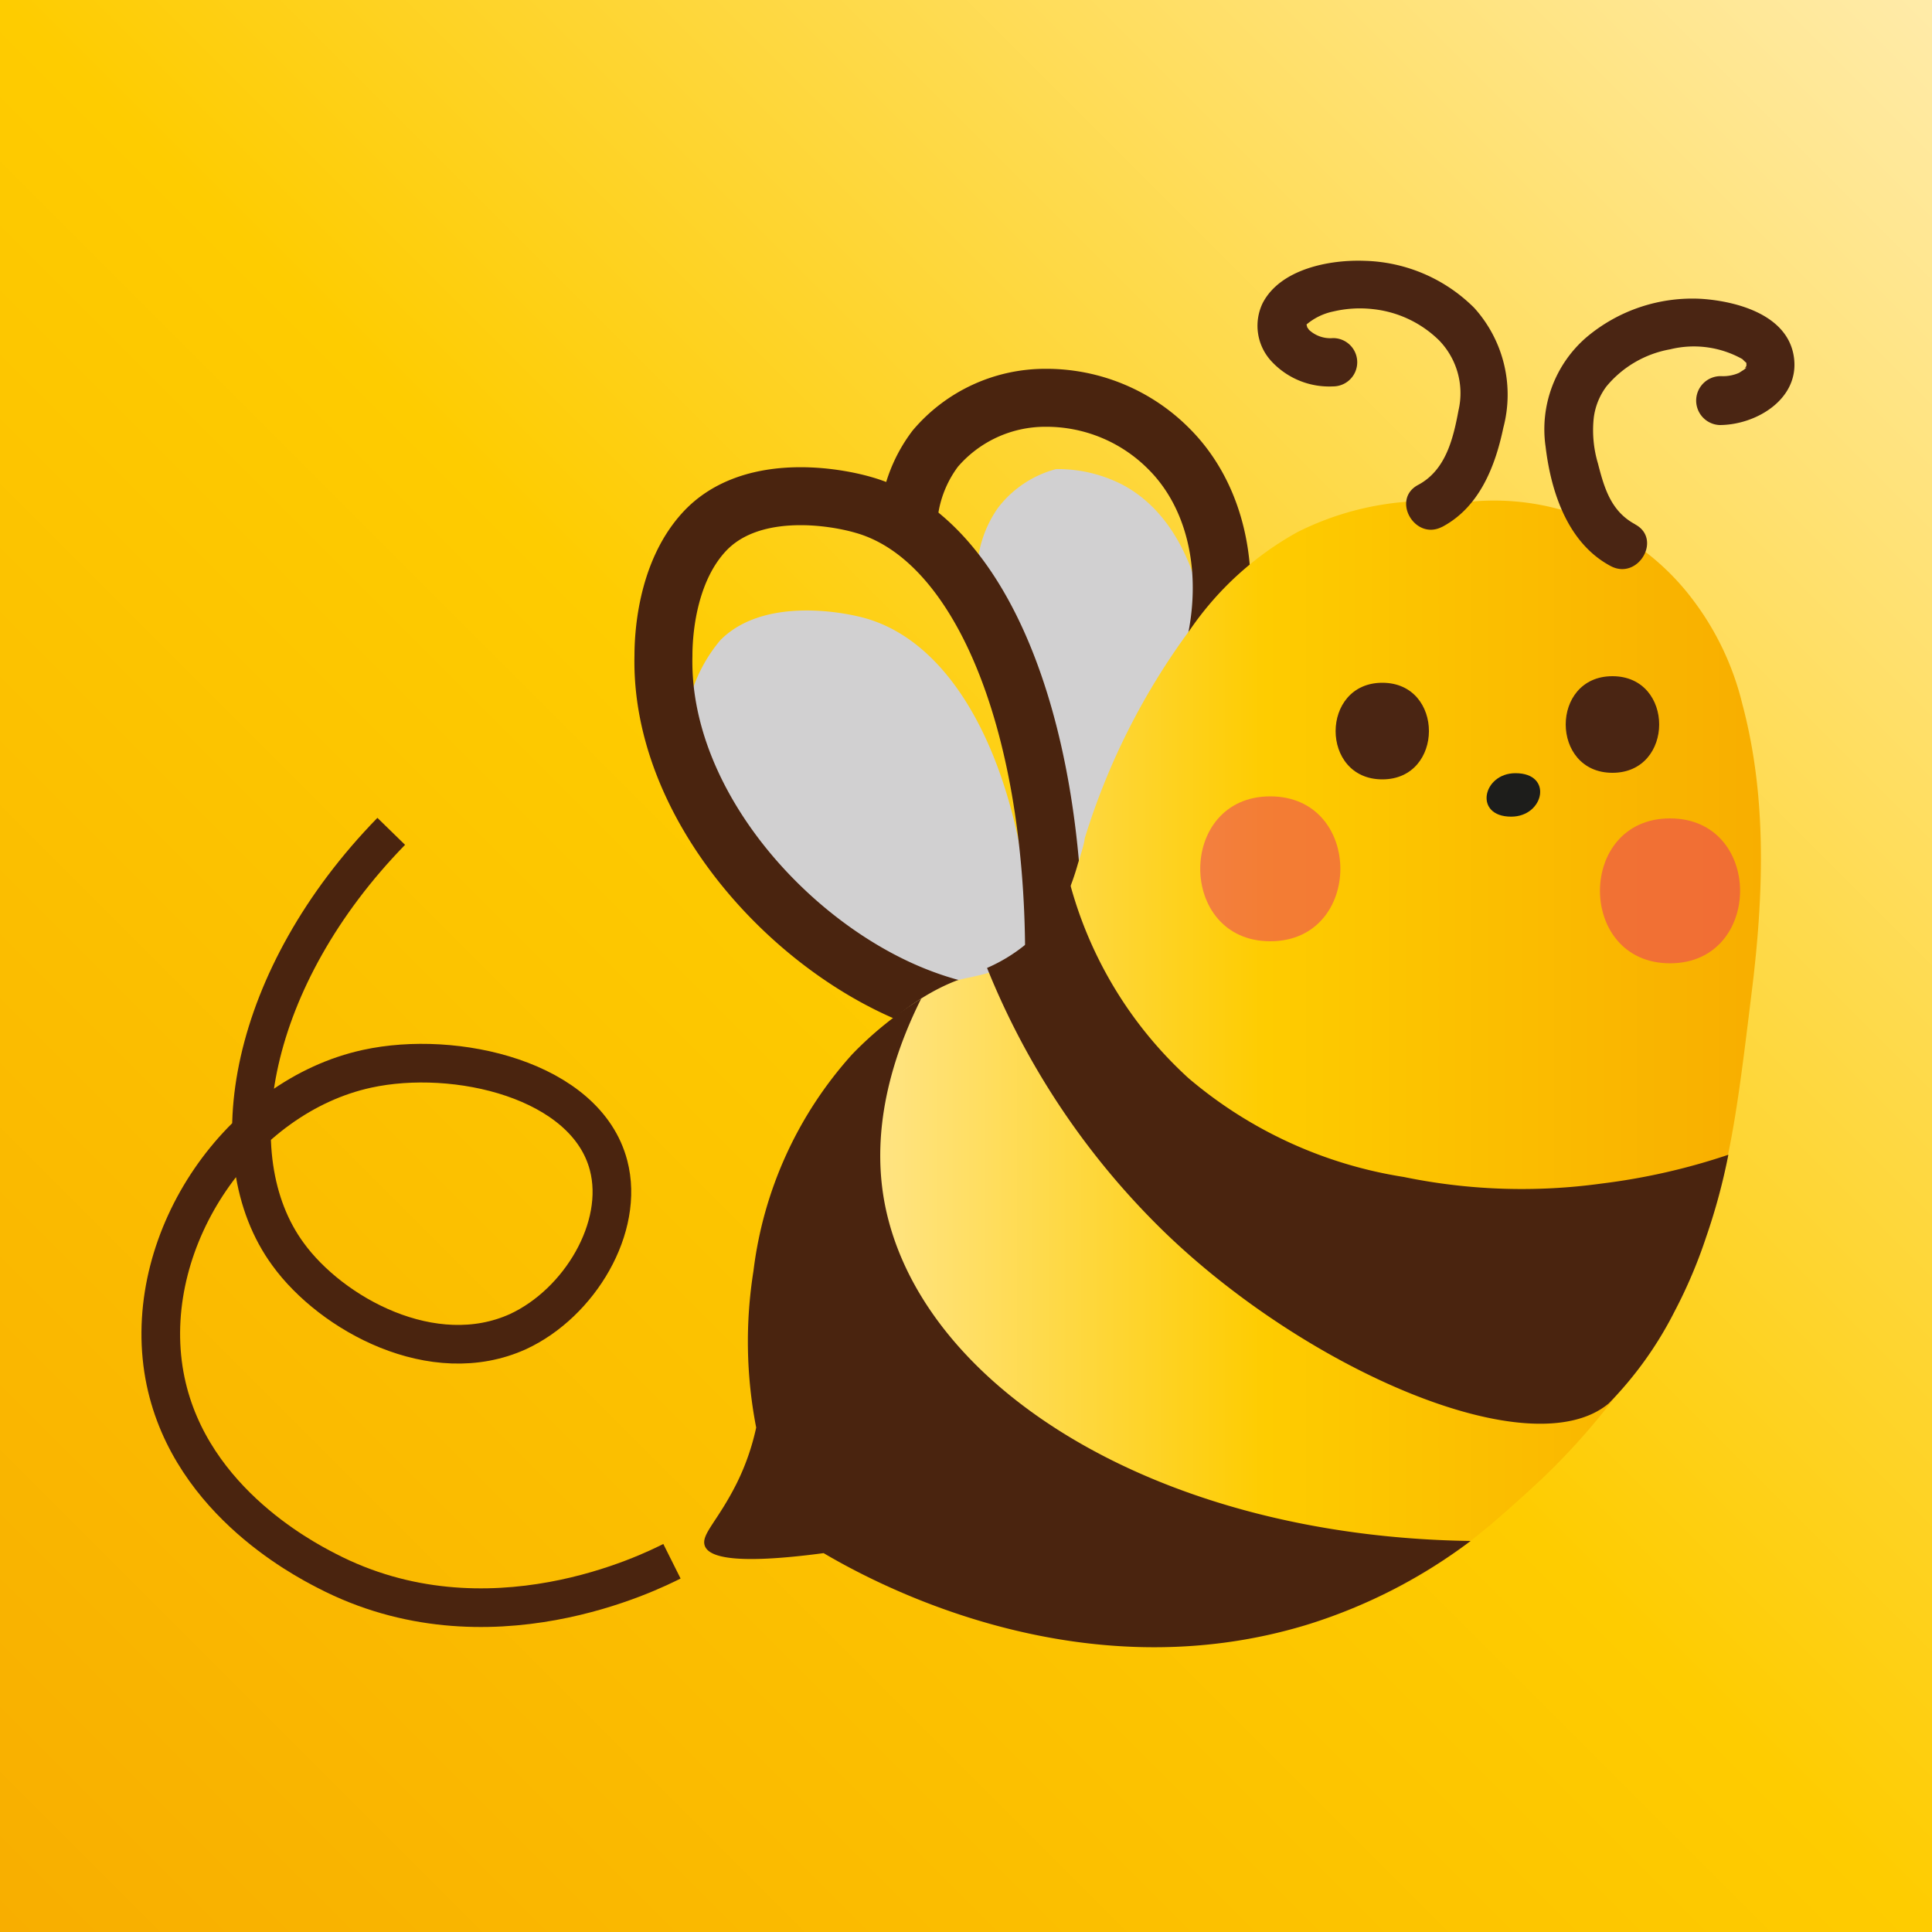
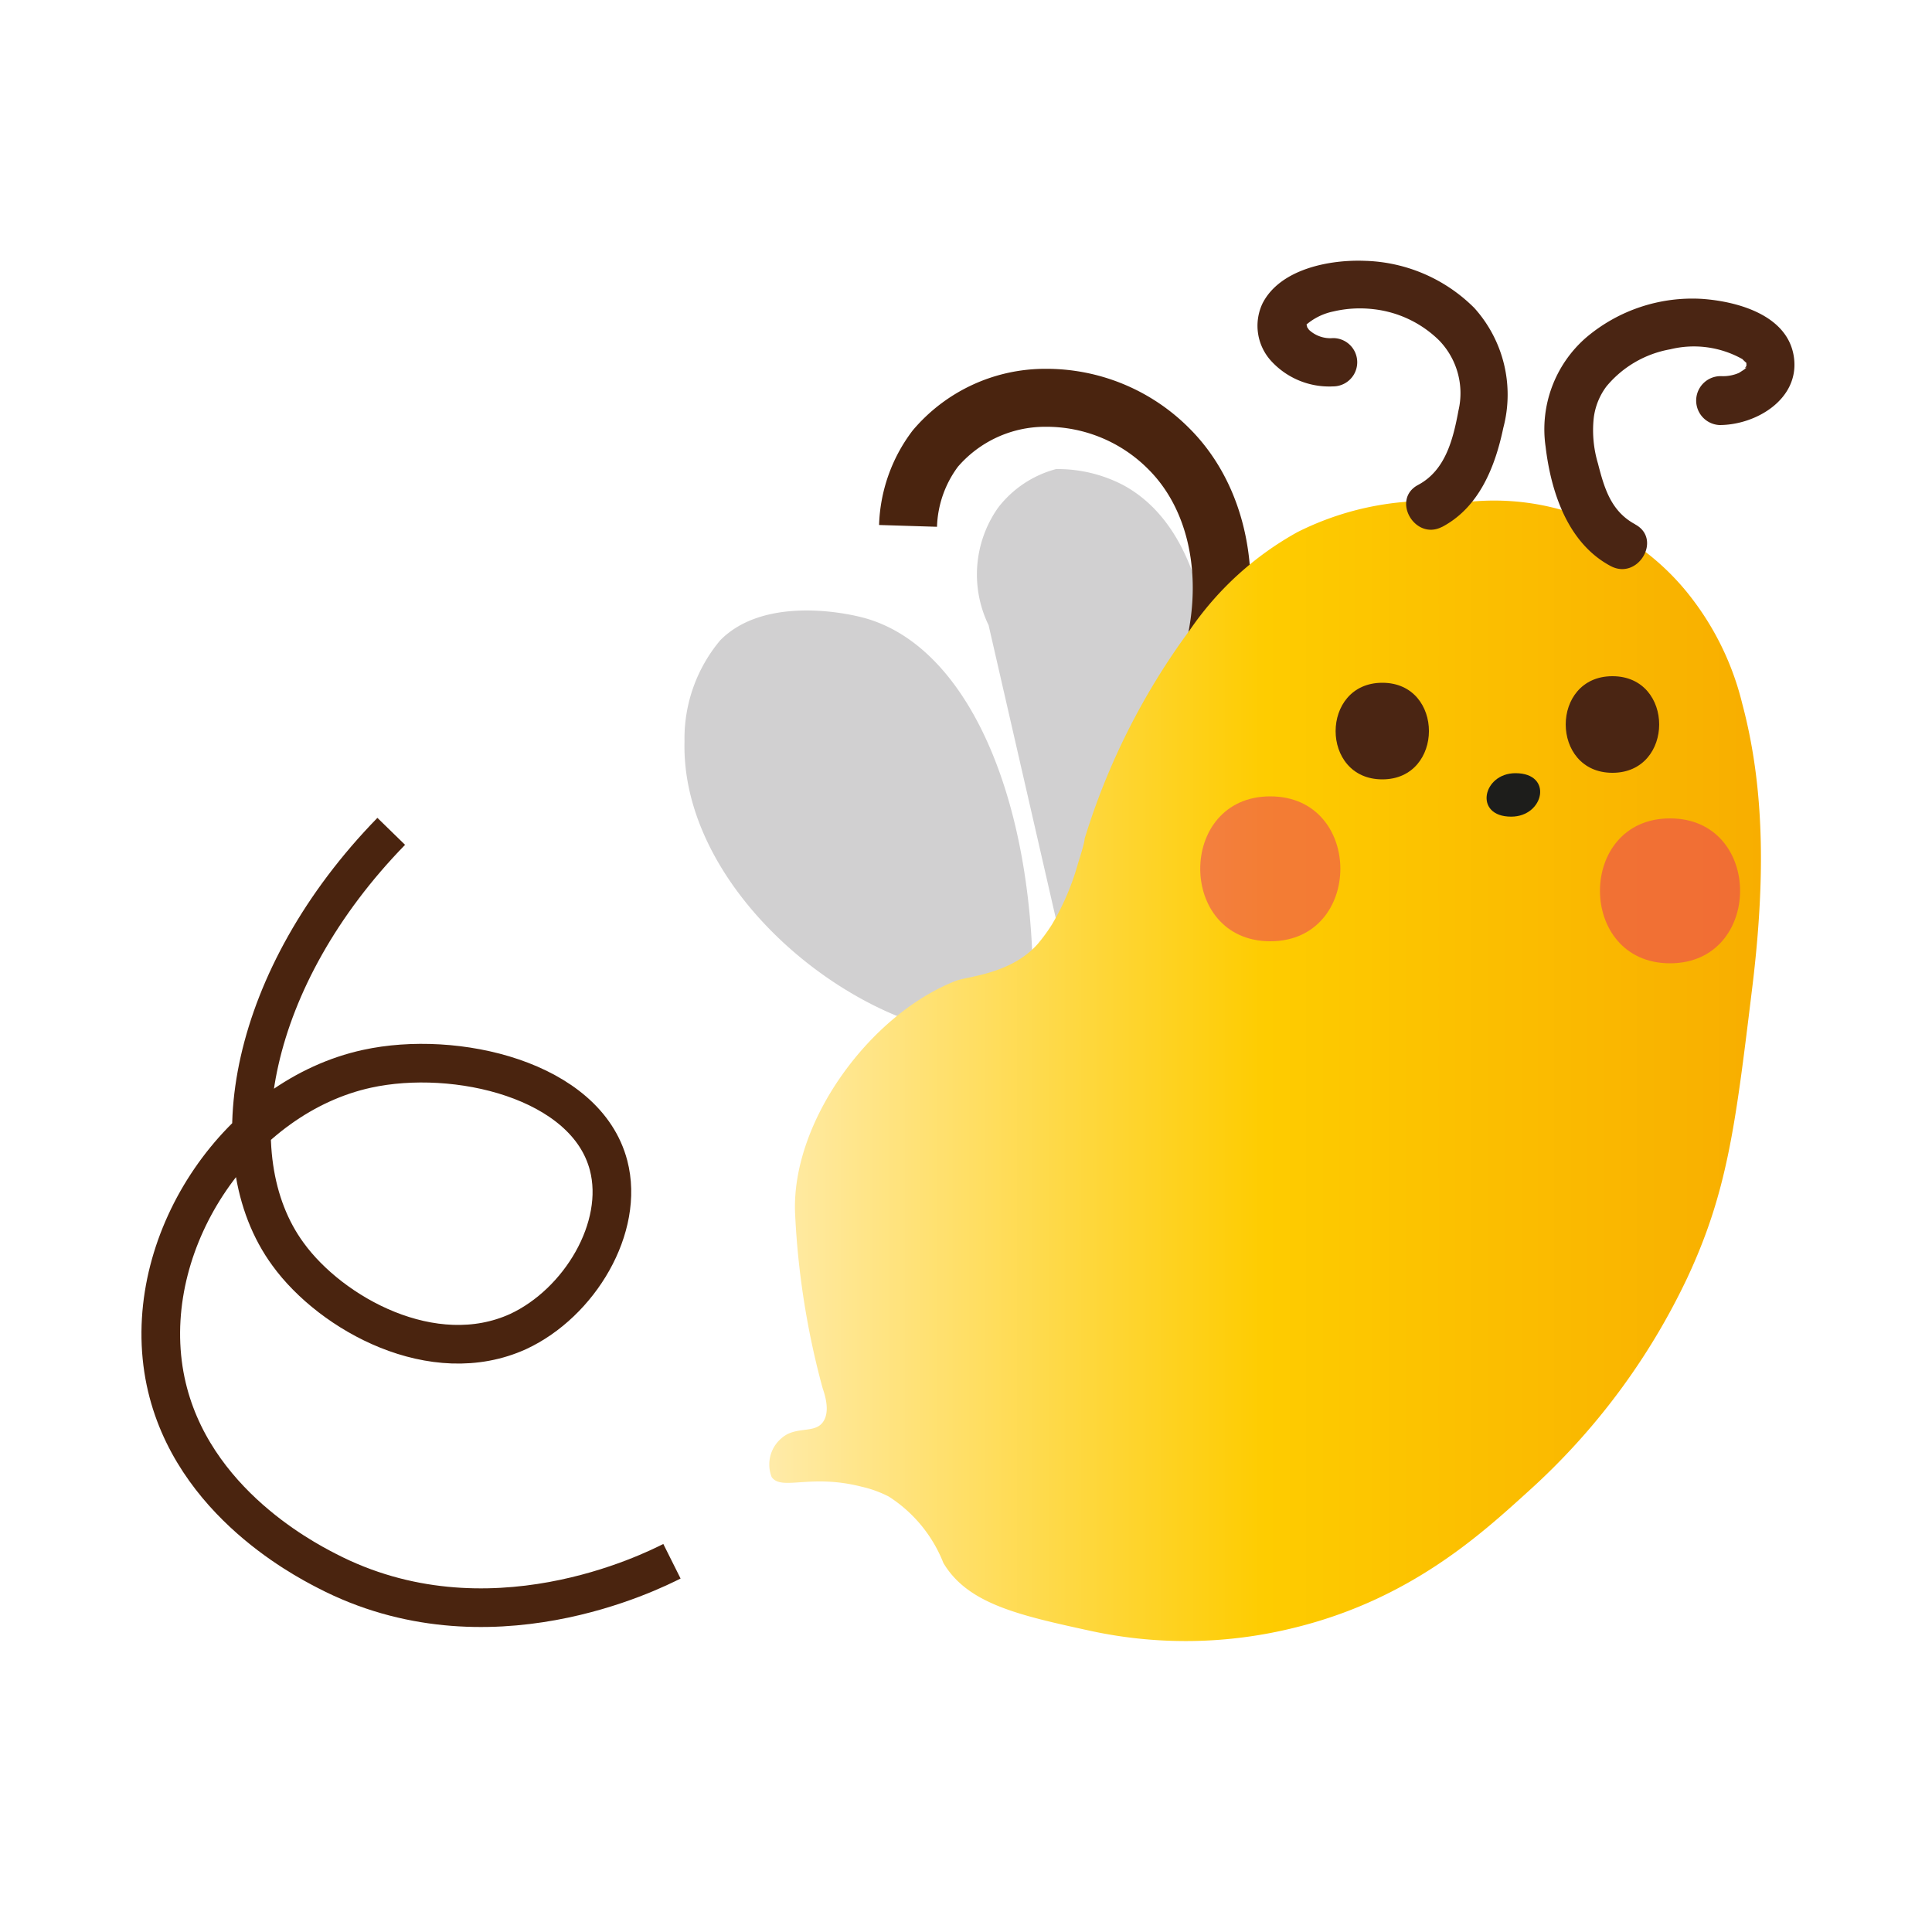
<svg xmlns="http://www.w3.org/2000/svg" xmlns:xlink="http://www.w3.org/1999/xlink" viewBox="0 0 100 100">
  <defs>
    <style>.cls-1{fill:url(#linear-gradient);}.cls-2{fill:#d1d0d1;}.cls-3,.cls-4{fill:none;stroke:#4a240f;stroke-miterlimit:10;}.cls-3{stroke-width:3px;}.cls-4{stroke-width:2px;}.cls-5{fill:url(#Gold);}.cls-6{fill:#1d1d1b;}.cls-7{fill:#4a2513;}.cls-8{fill:#4a240f;}.cls-9{opacity:0.45;}.cls-10{fill:#e71d73;}</style>
    <linearGradient id="linear-gradient" x1="100" x2="0" y2="100" gradientUnits="userSpaceOnUse">
      <stop offset="0" stop-color="#ffeba9" />
      <stop offset="0.5" stop-color="#fecc00" />
      <stop offset="1" stop-color="#f8ae00" />
    </linearGradient>
    <linearGradient id="Gold" x1="39.79" y1="55.44" x2="91.15" y2="55.44" xlink:href="#linear-gradient" />
  </defs>
  <g id="Layer_2" data-name="Layer 2">
    <g id="Layer_1-2" data-name="Layer 1">
-       <rect class="cls-1" width="100" height="100" />
      <path class="cls-2" d="M51.17,32.36a6,6,0,0,1,.49-6.08,5.59,5.59,0,0,1,3-2,7.32,7.32,0,0,1,3.48.83c4.4,2.38,4.9,9.27,4.36,13.17a19.21,19.21,0,0,1-4,8.93,21.86,21.86,0,0,1-3.16,3.34" />
      <path class="cls-3" d="M47,27.22a7,7,0,0,1,1.41-4,7.47,7.47,0,0,1,5.69-2.63,8.93,8.93,0,0,1,6.39,2.63c2.93,2.91,3.57,7.89,1.66,12.58" />
      <path class="cls-2" d="M49.23,53.46a16,16,0,0,1-1.9-.53c-6-2.08-12.06-8.17-11.9-14.55a7.92,7.92,0,0,1,1.85-5.24c2.08-2.11,5.87-1.57,7.4-1.17,5.32,1.41,8.76,9.11,8.79,19.08" />
-       <path class="cls-3" d="M49.81,52.32a16.76,16.76,0,0,1-2.13-.65c-6.73-2.53-13.52-10-13.34-17.73,0-.86.1-4.2,2.08-6.38C38.74,25,43,25.64,44.71,26.14c6,1.71,9.82,11.09,9.85,23.25" />
      <path class="cls-4" d="M34.78,80.81c-1,.5-9.54,4.83-17.88.49-1.26-.65-7.43-3.86-8.44-10.42C7.41,64,12.47,56.74,19,55.32c4.57-1,11.34.56,12.5,5,.84,3.21-1.5,7.12-4.68,8.6-4.4,2-9.67-.91-11.91-4-3.71-5.06-2-14.36,5.34-21.89" />
      <path class="cls-5" d="M90.18,36.43a14.62,14.62,0,0,0-2.53-5.35,12.87,12.87,0,0,0-12-5.06,15.16,15.16,0,0,0-8.49,1.52,16.31,16.31,0,0,0-5.56,5.05,35.92,35.92,0,0,0-5.46,10.82c0,.16-.14.64-.34,1.27a13,13,0,0,1-1.35,3.17,9,9,0,0,1-.73,1c-1.38,1.57-3.63,1.68-4.25,1.92C45.05,52.5,41,58,41.15,62.72a41.81,41.81,0,0,0,1.42,9.1c.09.28.45,1.25,0,1.82s-1.41.16-2.13.81a1.78,1.78,0,0,0-.5,2c.51.73,2-.18,4.65.5a5.92,5.92,0,0,1,1.41.51,7.22,7.22,0,0,1,2.83,3.44c1.27,2.13,3.93,2.71,7.69,3.53A23.29,23.29,0,0,0,67,84.25c6-1.47,9.66-4.84,12.13-7.08a35,35,0,0,0,8.19-11c2.08-4.44,2.5-7.88,3.34-14.76C91.35,45.92,91.4,41,90.18,36.43Z" />
      <path class="cls-6" d="M78.22,42.27c1.7,0,2.19-2.25.22-2.25-1.7,0-2.18,2.25-.22,2.25Z" />
      <path class="cls-7" d="M71.55,40.34c3.21,0,3.22-5,0-5s-3.23,5,0,5Z" />
      <path class="cls-7" d="M83.46,40c3.22,0,3.23-5,0-5s-3.22,5,0,5Z" />
-       <path class="cls-8" d="M72.66,60.92a30.22,30.22,0,0,0,10.24.34,33.28,33.28,0,0,0,6.56-1.49A31.51,31.51,0,0,1,88.32,64a25.45,25.45,0,0,1-1.65,3.89,19.21,19.21,0,0,1-3.4,4.75c-4,3.34-15.61-1.72-23-8.87a39.73,39.73,0,0,1-9.18-13.67,8.53,8.53,0,0,0,2.26-1.44A8.73,8.73,0,0,0,55.4,45.8a21,21,0,0,0,6.11,10A22.59,22.59,0,0,0,72.66,60.92Z" />
-       <path class="cls-8" d="M47.68,51.69c-2.5,5-2.25,8.64-1.9,10.54,1.77,9.46,14,17.3,30.34,17.53a27.71,27.71,0,0,1-8.32,4.29c-11.92,3.71-22.6-2.15-25.17-3.66-4.6.61-5.94.21-6.15-.38s.66-1.25,1.66-3.25a12.35,12.35,0,0,0,1-2.87A23.27,23.27,0,0,1,39,65.78a20.42,20.42,0,0,1,5.1-11.2A18.42,18.42,0,0,1,47.68,51.69Z" />
      <g class="cls-9">
        <path class="cls-10" d="M65.75,48.72c4.83,0,4.84-7.5,0-7.5s-4.83,7.5,0,7.5Z" />
      </g>
      <g class="cls-9">
        <path class="cls-10" d="M86.44,49.86c4.83,0,4.84-7.5,0-7.5s-4.83,7.5,0,7.5Z" />
      </g>
      <path class="cls-7" d="M84.64,27.14c-1.25-.67-1.6-1.86-1.93-3.15a6,6,0,0,1-.22-2.34A3.41,3.41,0,0,1,83.15,20a5.54,5.54,0,0,1,3.3-1.92,5.13,5.13,0,0,1,3.74.51s.08.09.2.19h0c0,.06,0,.07,0,0s0-.05,0,.07,0-.22,0-.06,0-.18,0,0a.75.75,0,0,1,0,.16c.06-.12,0,0,0,0s-.13.16,0,.08-.11.09-.13.11l-.25.16a2.05,2.05,0,0,1-.89.17A1.25,1.25,0,0,0,89,22c1.91,0,4.17-1.36,3.85-3.53s-2.93-2.87-4.75-3a8.5,8.5,0,0,0-6,2A6.29,6.29,0,0,0,80,23.12c.28,2.36,1.15,5,3.37,6.18,1.42.75,2.68-1.41,1.26-2.16Z" />
      <path class="cls-7" d="M74.61,27.29c1.93-1,2.77-3.09,3.2-5.14a6.7,6.7,0,0,0-1.5-6.21,8.33,8.33,0,0,0-5.68-2.44c-1.81-.07-4.37.42-5.28,2.2a2.7,2.7,0,0,0,.46,3A4.07,4.07,0,0,0,69,20a1.25,1.25,0,0,0,0-2.5,1.62,1.62,0,0,1-1.29-.47c.11.12-.06-.1-.09-.15.09.17,0-.06,0-.13s0,.17,0,.05-.08.17,0,0c0,0,.08-.06,0,0a3.12,3.12,0,0,1,1.4-.68A6,6,0,0,1,71.06,16a5.75,5.75,0,0,1,3.43,1.62,3.93,3.93,0,0,1,1,3.63c-.28,1.51-.68,3.1-2.09,3.85s-.16,2.92,1.26,2.16Z" />
    </g>
  </g>
</svg>